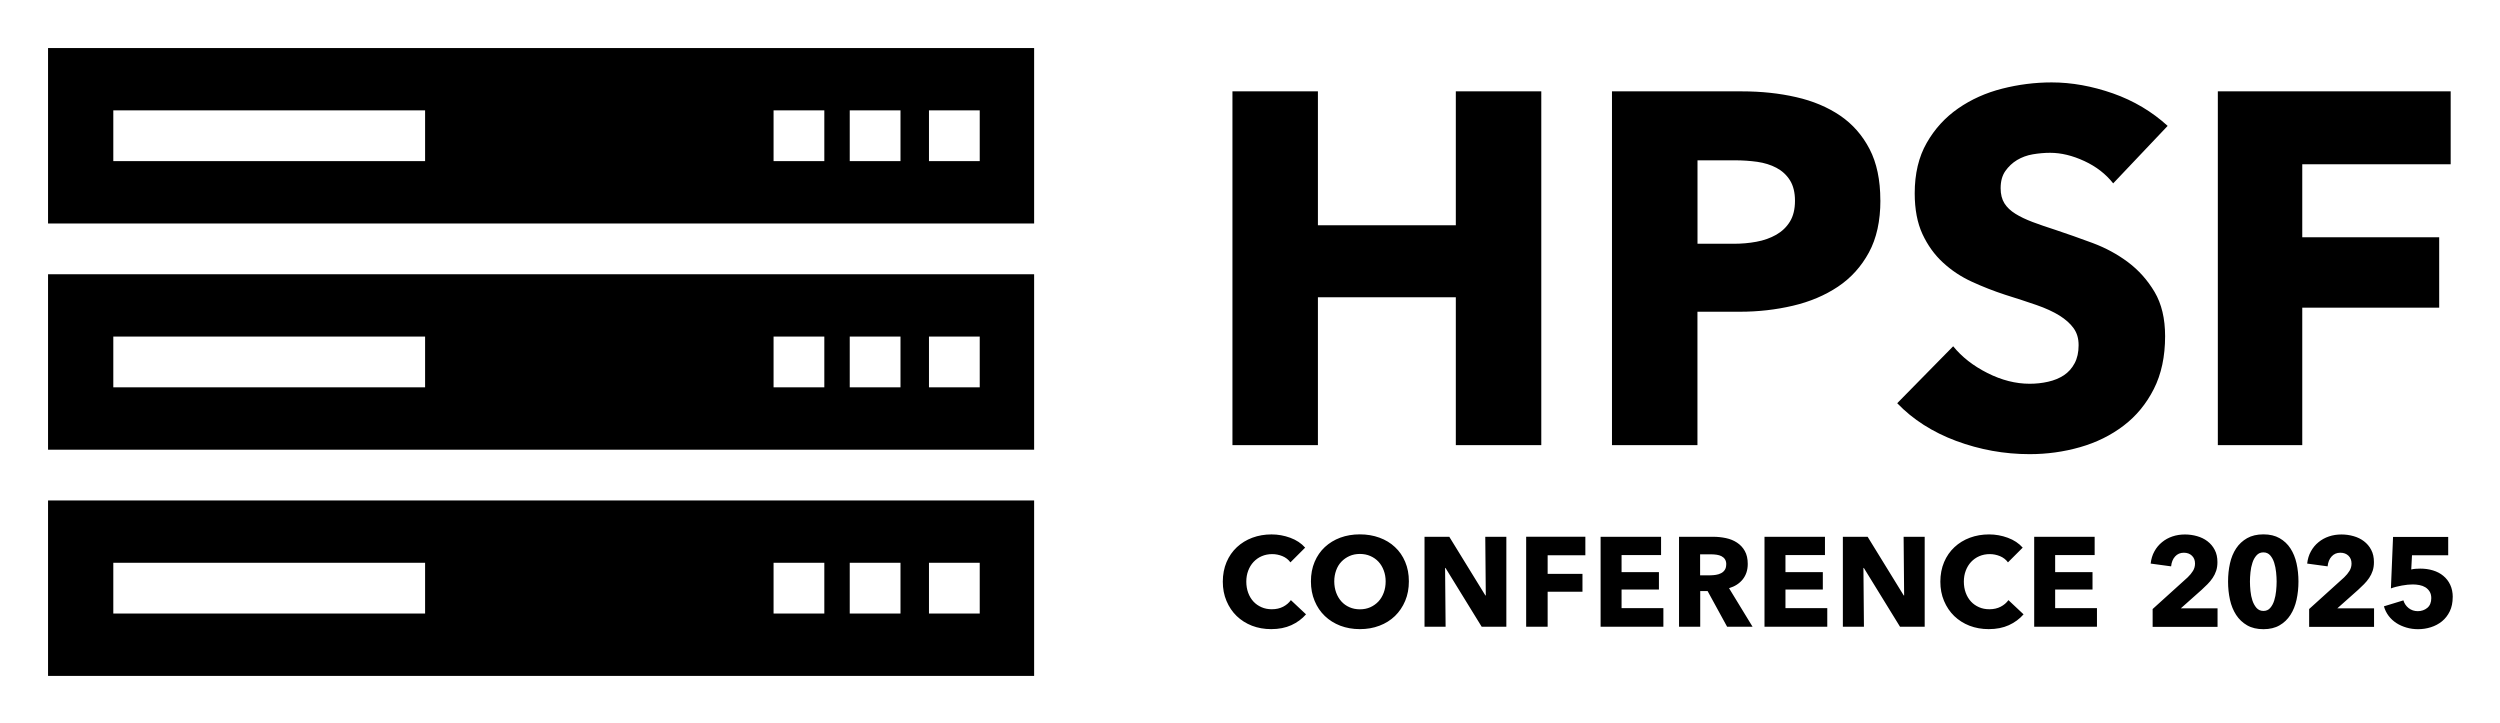
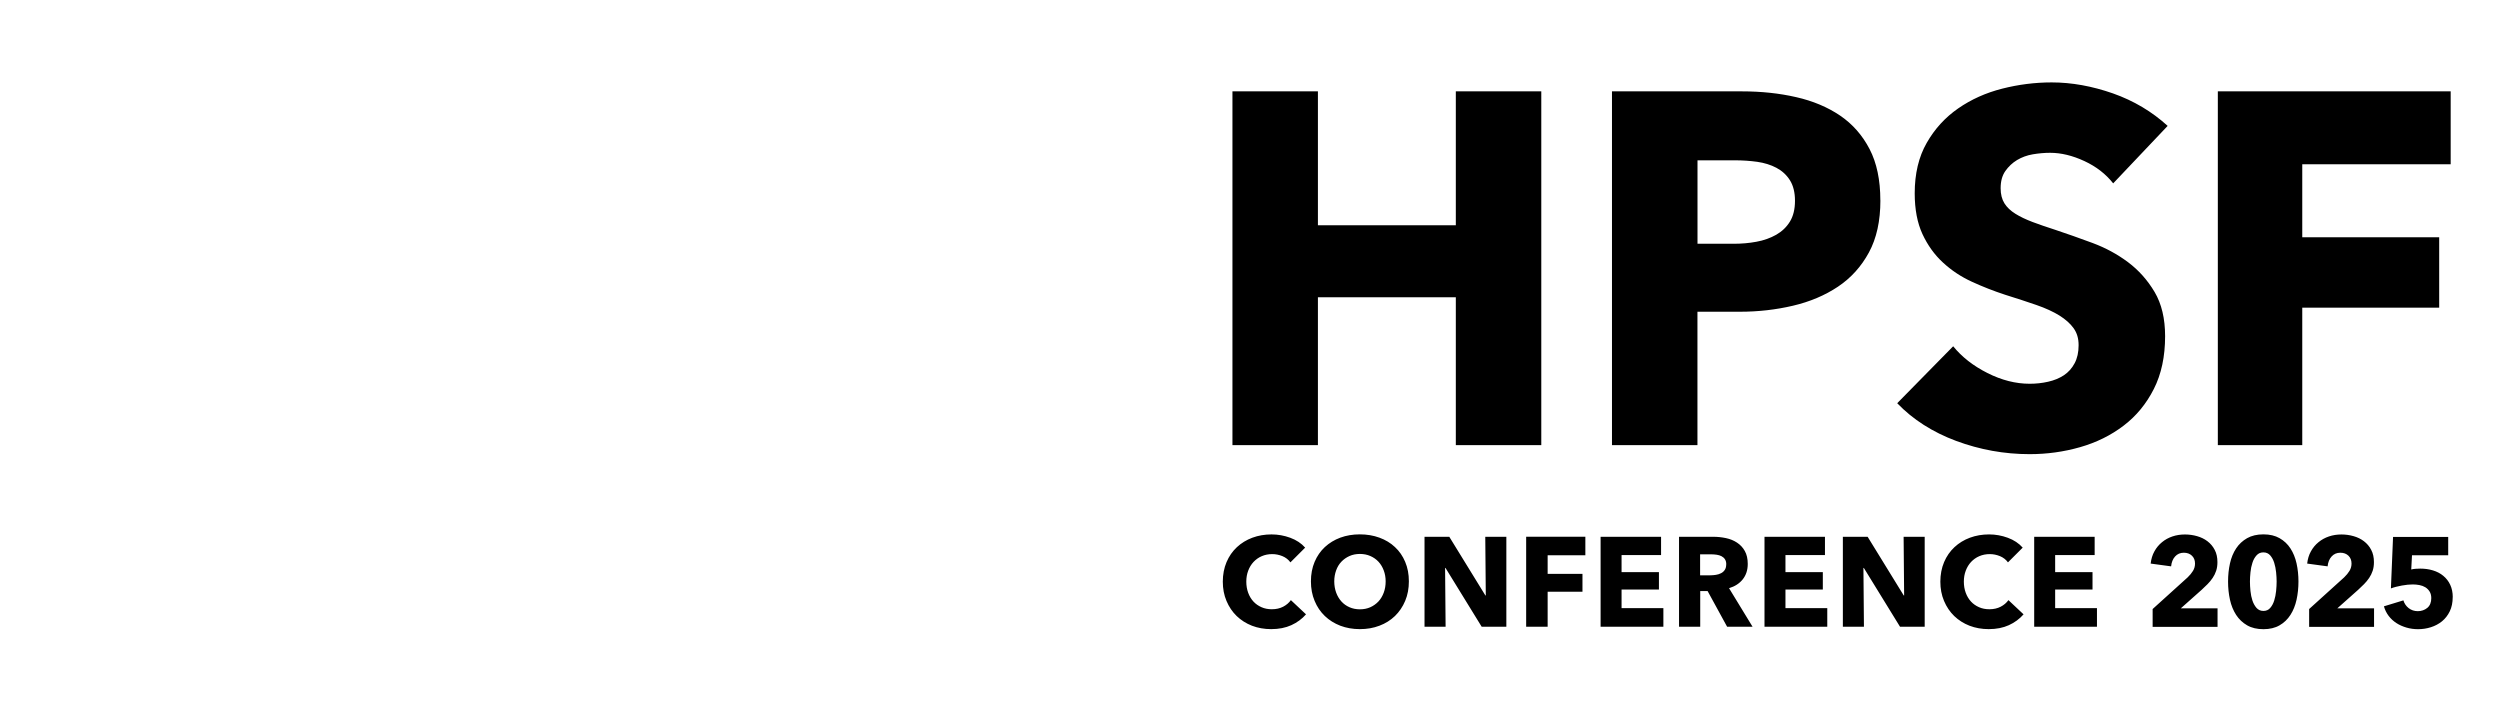
<svg xmlns="http://www.w3.org/2000/svg" role="img" viewBox="-8.32 -8.32 432.90 125.15">
  <title>HPSF_Conference_2025_Logo_Horizontal_Black.svg</title>
-   <path d="M0 0v30.38h170.75V0H0zm65.29 19.58H11.3v-8.79h53.99v8.79zm69.13 0h-8.79v-8.79h8.79v8.79zm13.19 0h-8.79v-8.79h8.79v8.79zm13.72 0h-8.79v-8.79h8.79v8.79zM0 39.17v30.38h170.75V39.17H0zm65.29 19.58H11.3v-8.79h53.99v8.79zm69.13 0h-8.79v-8.79h8.79v8.79zm13.19 0h-8.79v-8.79h8.79v8.79zm13.72 0h-8.79v-8.79h8.79v8.79zM0 78.34v30.38h170.75V78.34H0zm65.29 19.58H11.3v-8.79h53.99v8.79zm69.13 0h-8.79v-8.79h8.79v8.79zm13.19 0h-8.79v-8.79h8.79v8.79zm13.72 0h-8.79v-8.79h8.79v8.79z" />
  <path d="M243.77 68.76V43.15h-23.88v25.61h-14.8V7.5h14.8v23.19h23.88V7.5h14.8v61.26h-14.8zm73.52-42.4c0 3.58-.66 6.59-1.99 9.04-1.33 2.45-3.12 4.43-5.37 5.93s-4.85 2.6-7.79 3.29c-2.94.69-6 1.04-9.17 1.04h-7.36v23.1h-14.8V7.5h22.5c3.34 0 6.48.33 9.39 1 2.91.66 5.45 1.73 7.62 3.2 2.16 1.47 3.86 3.41 5.1 5.8 1.24 2.39 1.86 5.35 1.86 8.87zm-14.79.09c0-1.44-.29-2.62-.87-3.55-.58-.92-1.36-1.64-2.34-2.16-.98-.52-2.09-.86-3.33-1.04-1.24-.17-2.52-.26-3.85-.26h-6.49v14.45h6.23c1.38 0 2.71-.11 3.98-.35 1.27-.23 2.41-.64 3.42-1.21 1.01-.58 1.8-1.34 2.38-2.29.58-.95.87-2.15.87-3.59zm55.09-3.03c-1.27-1.61-2.93-2.9-4.98-3.85-2.05-.95-4.02-1.43-5.93-1.43-.98 0-1.98.09-2.99.26-1.01.17-1.92.51-2.73.99-.81.49-1.49 1.13-2.03 1.9-.55.78-.82 1.77-.82 2.99 0 1.04.22 1.9.65 2.6.43.69 1.07 1.3 1.91 1.82.83.52 1.83.99 2.99 1.43 1.15.43 2.45.88 3.89 1.34 2.08.69 4.24 1.46 6.49 2.29 2.25.84 4.3 1.95 6.14 3.33 1.84 1.38 3.37 3.1 4.59 5.15 1.21 2.05 1.82 4.6 1.82 7.66 0 3.52-.65 6.56-1.95 9.13-1.3 2.57-3.04 4.69-5.24 6.36-2.19 1.67-4.7 2.91-7.53 3.72s-5.74 1.21-8.74 1.21c-4.39 0-8.62-.77-12.72-2.29-4.1-1.53-7.5-3.71-10.21-6.53l9.69-9.86c1.5 1.85 3.47 3.39 5.93 4.63 2.45 1.24 4.89 1.86 7.31 1.86 1.09 0 2.16-.11 3.2-.35 1.04-.23 1.95-.61 2.73-1.12.78-.52 1.4-1.21 1.86-2.08.46-.86.69-1.9.69-3.12s-.29-2.13-.86-2.94c-.58-.81-1.4-1.54-2.47-2.21-1.07-.66-2.39-1.27-3.98-1.82-1.59-.55-3.39-1.14-5.41-1.77-1.96-.64-3.88-1.39-5.75-2.25-1.88-.86-3.55-1.97-5.02-3.33-1.47-1.35-2.65-3-3.55-4.93-.89-1.93-1.34-4.28-1.34-7.05 0-3.4.69-6.32 2.08-8.74 1.38-2.42 3.2-4.41 5.45-5.97 2.25-1.56 4.79-2.7 7.62-3.42 2.83-.72 5.68-1.08 8.57-1.08 3.46 0 6.99.64 10.6 1.9 3.6 1.27 6.76 3.15 9.48 5.63l-9.43 9.95zm32.75-3.29v12.63h23.71v12.2h-23.71v23.8h-14.62V7.5h40.32v12.63h-25.7z" />
  <g>
    <path d="M215.3 99.93c-1.01.46-2.18.69-3.5.69-1.2 0-2.31-.2-3.33-.59-1.02-.4-1.9-.96-2.65-1.68-.75-.73-1.33-1.59-1.76-2.61-.43-1.01-.64-2.13-.64-3.34s.22-2.38.65-3.39c.43-1.01 1.03-1.87 1.79-2.58s1.66-1.26 2.68-1.64c1.03-.38 2.13-.57 3.32-.57 1.1 0 2.18.19 3.24.58 1.06.39 1.92.96 2.58 1.71l-2.55 2.55c-.35-.48-.81-.84-1.39-1.08-.57-.23-1.16-.35-1.76-.35-.66 0-1.26.12-1.82.36s-1.02.58-1.42 1c-.4.43-.7.93-.92 1.51-.22.58-.33 1.21-.33 1.9s.11 1.35.33 1.94c.22.59.52 1.09.91 1.51.39.42.85.74 1.4.98.54.24 1.14.35 1.78.35.75 0 1.4-.15 1.96-.44.56-.29 1-.67 1.34-1.14l2.62 2.46c-.69.79-1.54 1.42-2.55 1.88zm20.34-7.58c0 1.23-.21 2.36-.64 3.38-.43 1.02-1.02 1.89-1.77 2.62-.76.73-1.65 1.29-2.69 1.68-1.04.4-2.17.59-3.39.59s-2.34-.2-3.38-.59c-1.03-.4-1.93-.96-2.68-1.68-.76-.73-1.35-1.6-1.77-2.62-.43-1.02-.64-2.15-.64-3.38s.21-2.37.64-3.38c.42-1 1.02-1.86 1.77-2.56.76-.7 1.65-1.25 2.68-1.63 1.03-.38 2.16-.57 3.38-.57s2.35.19 3.39.57c1.04.38 1.94.92 2.69 1.63.76.7 1.35 1.56 1.77 2.56.43 1.01.64 2.13.64 3.38zm-4.02 0c0-.67-.11-1.31-.33-1.89-.22-.59-.52-1.09-.91-1.51-.39-.42-.86-.75-1.41-.99s-1.15-.36-1.81-.36-1.26.12-1.8.36-1.01.57-1.41.99c-.4.42-.7.92-.91 1.51-.21.59-.32 1.22-.32 1.89s.11 1.35.33 1.95c.22.59.52 1.1.91 1.53s.85.76 1.4 1c.54.24 1.14.36 1.8.36s1.26-.12 1.8-.36 1.01-.58 1.41-1c.4-.43.7-.94.92-1.53.22-.59.33-1.24.33-1.95zm16.63 7.86l-6.27-10.19h-.07l.09 10.19h-3.65V84.63h4.29l6.25 10.16h.07l-.09-10.16h3.65v15.58h-4.27zm11.42-12.37v3.21h6.03v3.1h-6.03v6.05h-3.72V84.62h10.25v3.21h-6.53zm9.17 12.37V84.63h10.47v3.17h-6.84v2.95h6.47v3.01h-6.47v3.23h7.24v3.21h-10.87zm21.91 0l-3.38-6.18h-1.28v6.18h-3.67V84.63h5.94c.75 0 1.48.08 2.19.23.71.15 1.35.41 1.91.78s1.02.85 1.35 1.45c.34.6.51 1.35.51 2.24 0 1.06-.29 1.94-.86 2.66-.57.72-1.36 1.23-2.38 1.54l4.07 6.67h-4.4zm-.15-10.8c0-.37-.08-.66-.23-.89-.15-.23-.35-.4-.6-.53-.24-.12-.52-.21-.82-.25-.3-.04-.59-.07-.87-.07h-2.01v3.63h1.79c.31 0 .63-.03.95-.08.32-.05.62-.14.88-.28.27-.13.48-.32.65-.57.17-.25.25-.57.25-.97zm6.62 10.8V84.63h10.47v3.17h-6.84v2.95h6.47v3.01h-6.47v3.23h7.24v3.21h-10.87zm23.47 0l-6.27-10.19h-.07l.09 10.19h-3.65V84.63h4.29l6.25 10.16h.07l-.09-10.16h3.65v15.58h-4.27zm18.86-.28c-1.01.46-2.18.69-3.5.69-1.2 0-2.31-.2-3.33-.59-1.02-.4-1.9-.96-2.65-1.68-.75-.73-1.33-1.59-1.76-2.61-.43-1.01-.64-2.13-.64-3.34s.22-2.38.65-3.39c.43-1.01 1.03-1.87 1.79-2.58s1.66-1.26 2.68-1.64c1.03-.38 2.13-.57 3.32-.57 1.1 0 2.18.19 3.24.58 1.06.39 1.92.96 2.58 1.71l-2.55 2.55c-.35-.48-.81-.84-1.39-1.08-.57-.23-1.16-.35-1.76-.35-.66 0-1.26.12-1.82.36s-1.02.58-1.42 1c-.4.43-.7.93-.92 1.51-.22.58-.33 1.21-.33 1.9s.11 1.35.33 1.94c.22.59.52 1.09.91 1.51.39.42.85.74 1.4.98.54.24 1.14.35 1.78.35.75 0 1.4-.15 1.96-.44.56-.29 1-.67 1.34-1.14l2.62 2.46c-.69.79-1.54 1.42-2.55 1.88zm4.37.28V84.63h10.47v3.17h-6.84v2.95h6.47v3.01h-6.47v3.23h7.24v3.21h-10.87zm20.51 0v-3.07l6.07-5.49c.38-.37.69-.74.92-1.12.23-.38.35-.8.35-1.27 0-.56-.18-1.01-.53-1.35-.35-.34-.82-.52-1.41-.52-.62 0-1.12.22-1.51.65-.39.43-.62 1-.69 1.71l-3.54-.48c.09-.79.3-1.5.65-2.12.34-.62.78-1.15 1.31-1.58.53-.44 1.13-.77 1.81-1 .68-.23 1.4-.34 2.17-.34.72 0 1.42.1 2.09.29.67.19 1.28.48 1.8.88s.95.89 1.26 1.5c.32.6.47 1.31.47 2.11 0 .56-.07 1.06-.22 1.51-.15.45-.35.86-.61 1.24s-.55.74-.88 1.07c-.33.33-.67.66-1.02.98l-3.61 3.21h6.36v3.21h-11.26zm25.25-7.83c0 1.1-.11 2.15-.33 3.15-.22 1-.57 1.87-1.06 2.63s-1.11 1.36-1.88 1.8c-.77.45-1.71.67-2.8.67s-2.04-.22-2.82-.67c-.78-.45-1.41-1.05-1.9-1.8-.49-.76-.85-1.63-1.07-2.63-.22-1-.33-2.05-.33-3.15s.11-2.15.33-3.14c.22-.99.58-1.86 1.07-2.6.49-.74 1.13-1.33 1.9-1.77.78-.44 1.72-.66 2.82-.66s2.03.22 2.8.66c.77.44 1.4 1.03 1.88 1.77s.84 1.61 1.06 2.6c.22.99.33 2.04.33 3.14zm-3.78 0c0-.48-.03-1.02-.09-1.61-.06-.59-.17-1.13-.33-1.64s-.39-.93-.69-1.28c-.3-.34-.69-.52-1.18-.52s-.88.17-1.19.52c-.31.34-.55.77-.71 1.28-.17.51-.28 1.05-.34 1.64-.06.59-.09 1.12-.09 1.61s.03 1.04.09 1.64c.06.59.17 1.14.34 1.65s.41.93.71 1.28c.31.34.7.52 1.19.52s.88-.17 1.18-.52c.3-.34.53-.77.69-1.28.16-.51.27-1.06.33-1.65.06-.59.09-1.14.09-1.64zm5.63 7.83v-3.07l6.07-5.49c.38-.37.69-.74.92-1.12.23-.38.35-.8.35-1.27 0-.56-.18-1.01-.53-1.35-.35-.34-.82-.52-1.41-.52-.62 0-1.12.22-1.51.65-.39.43-.62 1-.69 1.71l-3.54-.48c.09-.79.3-1.5.65-2.12.34-.62.78-1.15 1.31-1.58.53-.44 1.13-.77 1.81-1 .68-.23 1.4-.34 2.17-.34.72 0 1.42.1 2.09.29.67.19 1.28.48 1.8.88s.95.89 1.26 1.5c.32.6.47 1.31.47 2.11 0 .56-.07 1.06-.22 1.51-.15.45-.35.86-.61 1.24s-.55.74-.88 1.07c-.33.33-.67.66-1.02.98l-3.61 3.21h6.36v3.21h-11.26zm24.86-5.15c0 .95-.17 1.78-.51 2.48-.34.7-.79 1.27-1.35 1.73-.56.45-1.21.8-1.92 1.02-.72.23-1.46.34-2.22.34-.7 0-1.37-.09-2.01-.28s-1.22-.44-1.74-.78-.97-.75-1.34-1.24c-.37-.49-.65-1.05-.82-1.66l3.37-1.03c.16.54.47.99.91 1.34.45.35.98.53 1.59.53s1.18-.19 1.64-.57c.46-.38.69-.95.69-1.69 0-.45-.1-.84-.29-1.14-.19-.31-.44-.55-.74-.74-.3-.18-.64-.31-1.02-.38s-.76-.11-1.14-.11c-.56 0-1.19.06-1.9.19s-1.35.29-1.9.5l.37-8.91h9.55v3.17h-6.27l-.13 2.46c.23-.06.5-.1.78-.12.29-.02.55-.03.78-.03.78 0 1.51.1 2.2.31s1.29.52 1.79.94c.51.42.91.93 1.2 1.55.29.62.44 1.33.44 2.16z" />
  </g>
</svg>